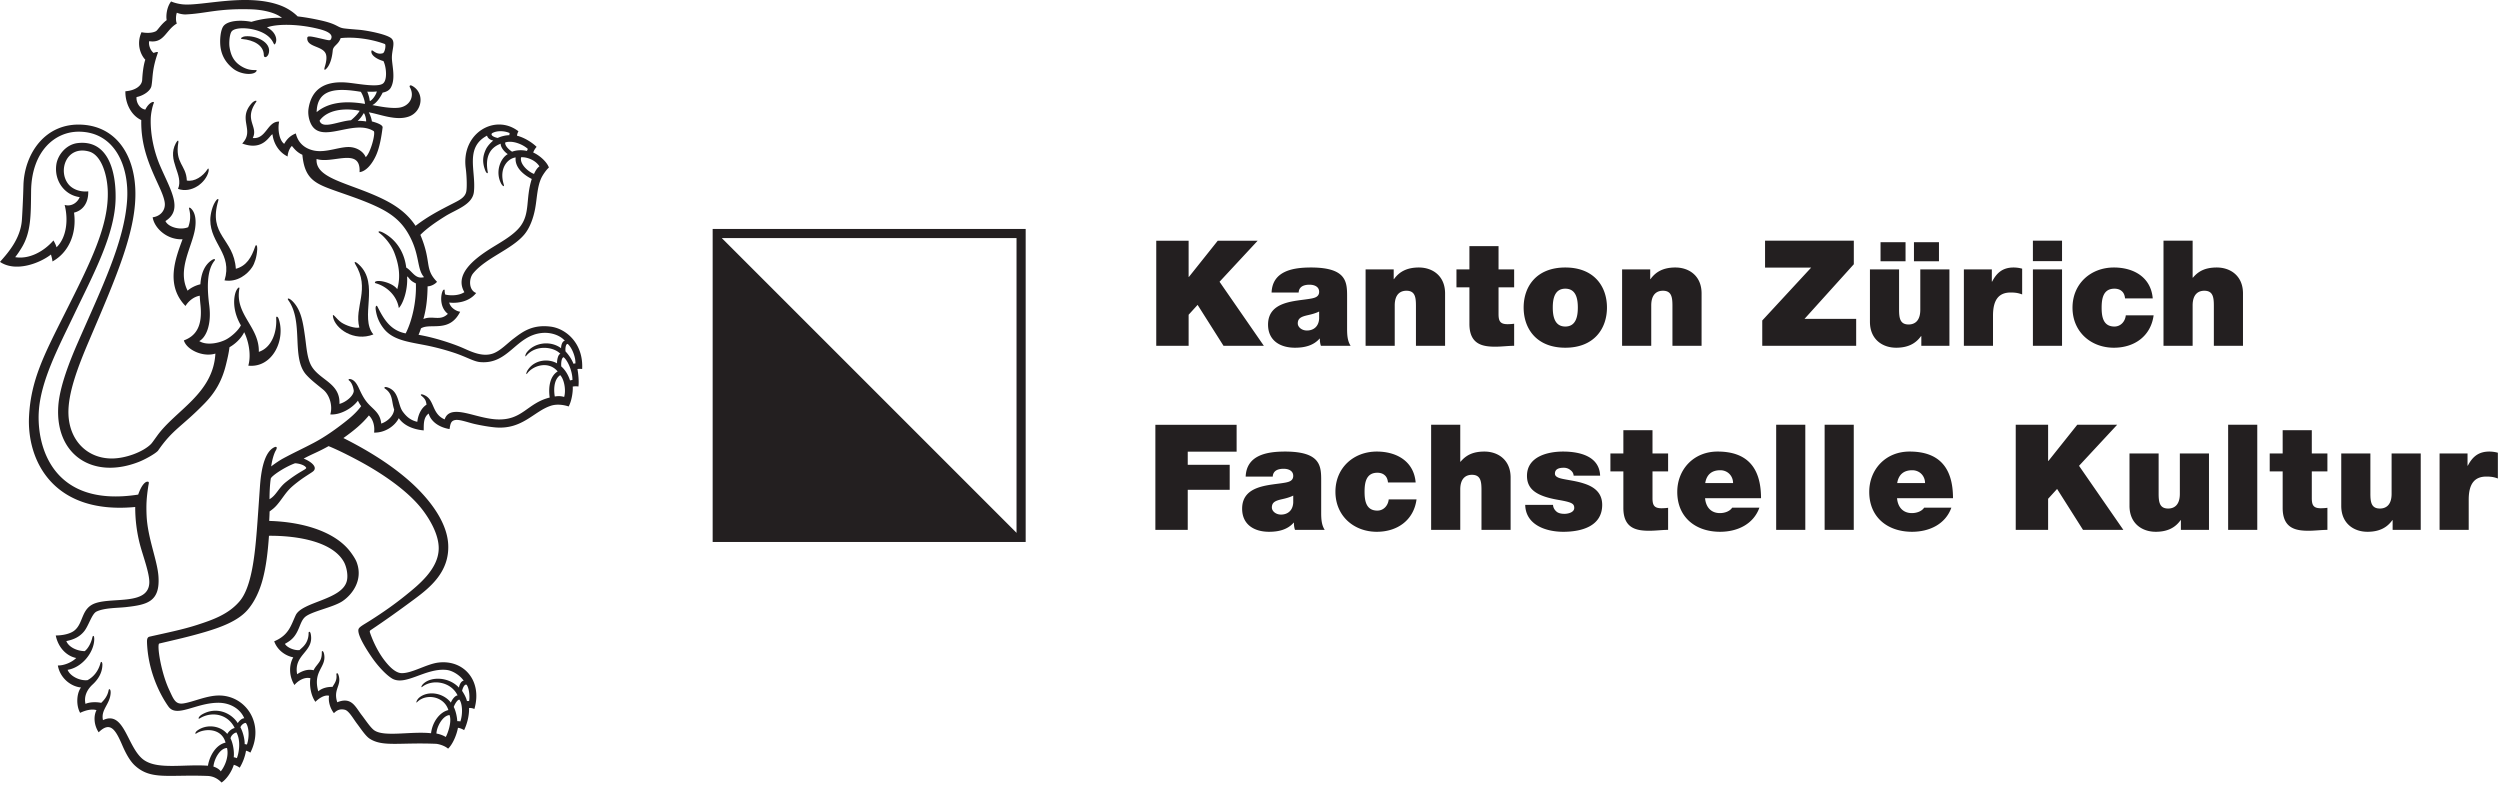
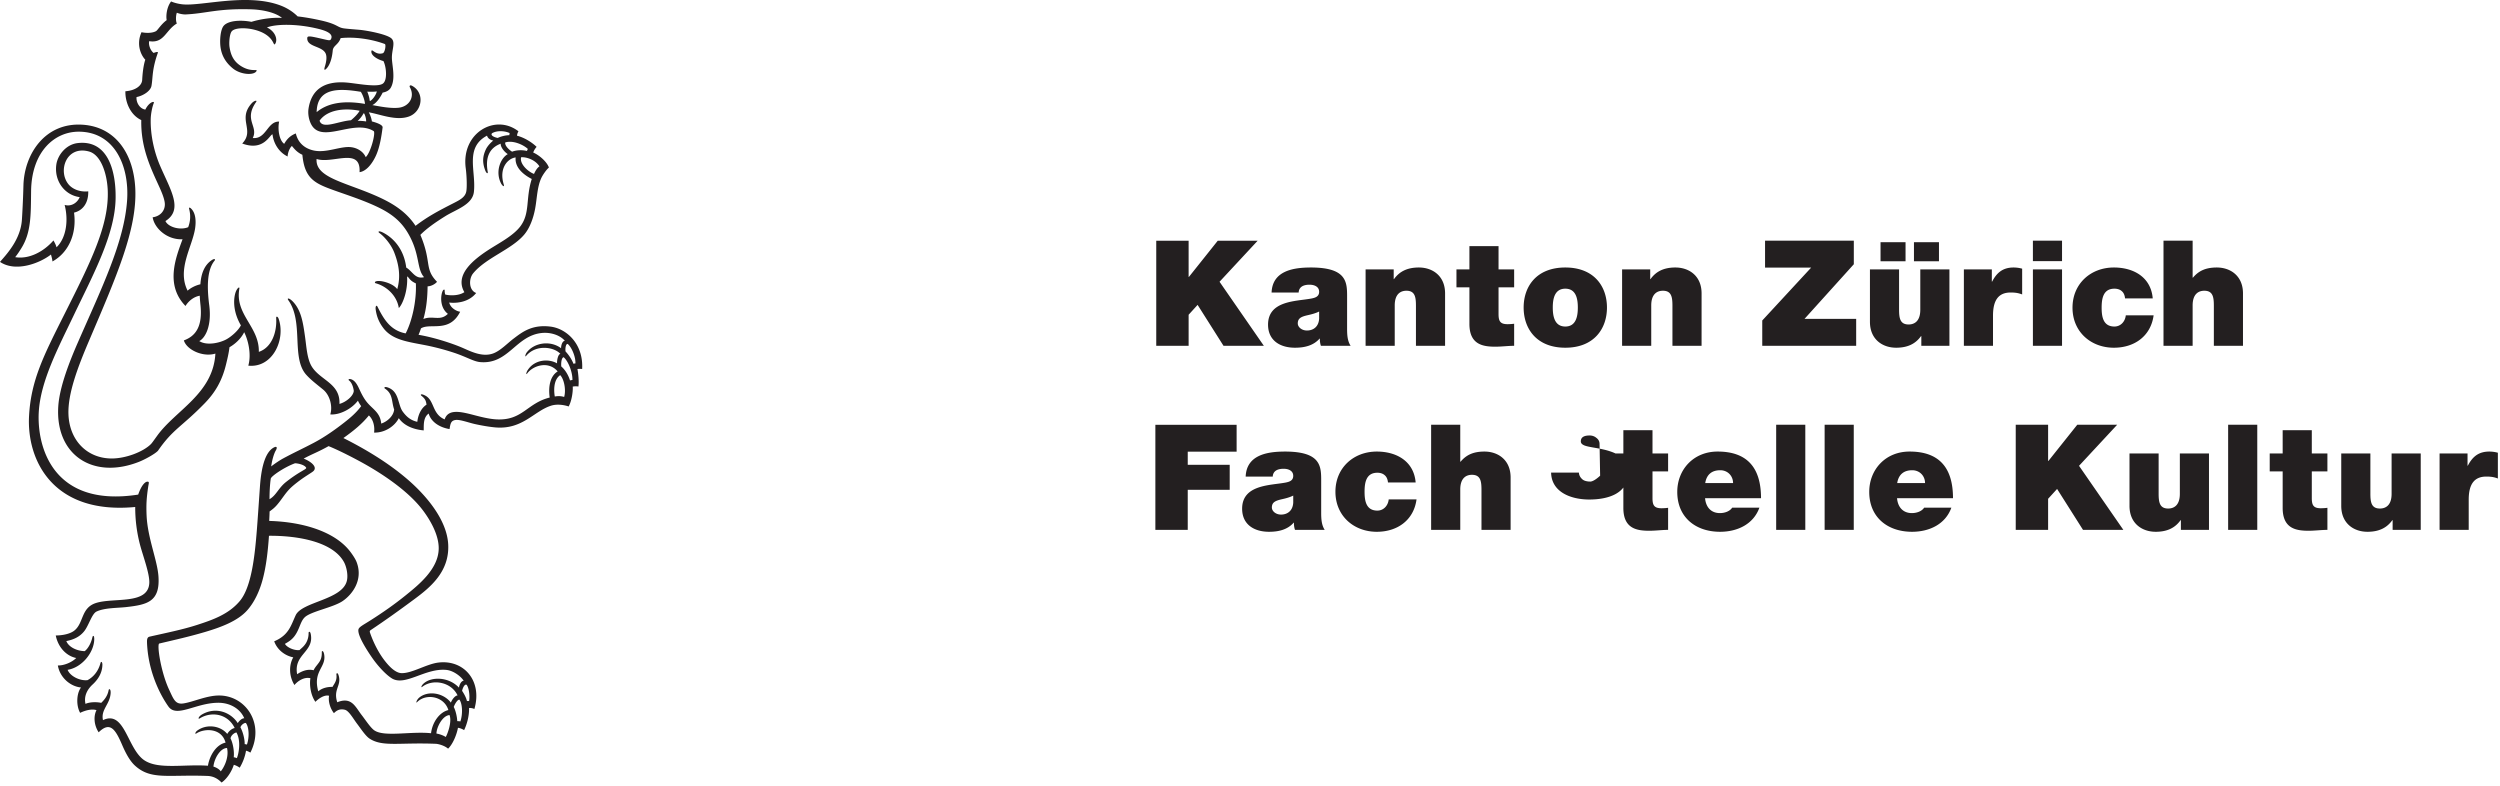
<svg xmlns="http://www.w3.org/2000/svg" viewBox="0 0 566 178" fill-rule="evenodd" clip-rule="evenodd" stroke-linejoin="round" stroke-miterlimit="2" width="317.978" height="100">
-   <path d="M261.575 119.963h7.33v-9.066h9.5v-5.663h-9.5v-2.97h11.066v-6.097h-18.396zm31.213-6.162c-.1 1.8-1.267 2.7-2.771 2.7-1.2 0-2.067-.8-2.067-1.6 0-1.167.767-1.534 2.234-1.867.904-.2 1.804-.433 2.604-.833zm6.329-4.804c0-3.33.067-6.763-8.196-6.763-4.104 0-8.7.8-8.9 5.663h6.13c.033-.734.433-1.767 2.47-1.767 1.067 0 2.167.433 2.167 1.6 0 1.104-.9 1.37-1.8 1.537-3.371.634-9.767.434-9.767 5.9 0 3.634 2.767 5.23 6.096 5.23 2.133 0 4.17-.467 5.57-2.063h.067c-.033.467.067 1.163.234 1.63h6.729c-.733-1.097-.8-2.563-.8-3.863zm21.387.233c-.4-4.763-4.266-6.996-8.8-6.996-5.2 0-9.362 3.633-9.362 9.1s4.162 9.063 9.362 9.063c4.667 0 8.367-2.63 9-7.33h-6.3c-.133 1.367-1.133 2.534-2.566 2.534-2.534 0-2.9-2.167-2.9-4.267 0-2.1.366-4.304 2.9-4.304.7 0 1.266.2 1.666.567.434.366.667.933.734 1.633zm3.505 10.733h6.595v-9.133c0-2.767 1.5-3.333 2.634-3.333 1.937 0 2.17 1.4 2.17 3.4v9.066h6.596v-11.866c0-3.963-2.833-5.863-5.929-5.863-2.804 0-4.27.967-5.404 2.3h-.067v-8.367h-6.595zm38.262-12.266c-.167-4.43-4.667-5.463-8.4-5.463-3.467 0-8.162 1.133-8.162 5.496 0 2.97 2.029 4.57 7.062 5.437 3.071.534 3.638.834 3.638 1.834s-1.371 1.333-2.238 1.333c-.8 0-1.433-.2-1.767-.5-.5-.433-.766-.933-.8-1.533h-6.295c.1 4.466 4.562 6.096 8.629 6.096 4.2 0 8.8-1.296 8.8-6.096 0-2.834-1.934-4.134-4.134-4.834-2.195-.733-4.7-.866-5.8-1.333-.366-.167-.766-.4-.766-.904 0-1.133 1.066-1.333 2-1.333.533 0 1.066.166 1.466.5.438.304.738.733.771 1.3zM374.125 97.4h-6.596v5.266h-2.933v4.063h2.933V115c0 4.73 3.1 5.163 5.896 5.163 1.4 0 2.9-.2 4.234-.2v-4.996c-.5.067-1 .1-1.5.1-1.667 0-2.034-.7-2.034-2.3v-6.037h3.534v-4.063h-3.534v-5.266zm11.938 11.966c.3-1.866 1.433-2.904 3.404-2.904 1.7 0 2.9 1.304 2.9 2.904zm12.633 3.43c0-6.734-2.967-10.563-9.833-10.563-5.467 0-9.13 4.096-9.13 9.133 0 5.767 4.163 9.03 9.696 9.03 3.938 0 7.567-1.73 8.9-5.463h-6.162c-.538.833-1.704 1.233-2.77 1.233-2.068 0-3.2-1.4-3.368-3.37zm3.43 7.166h6.595V96.167h-6.596v23.796zm10.97 0h6.596V96.167h-6.596v23.796zm16.43-10.596c.3-1.866 1.433-2.904 3.4-2.904 1.704 0 2.904 1.304 2.904 2.904h-6.305zm12.633 3.43c0-6.734-2.967-10.563-9.834-10.563-5.466 0-9.129 4.096-9.129 9.133 0 5.767 4.163 9.03 9.696 9.03 3.938 0 7.567-1.73 8.9-5.463h-6.162c-.538.833-1.705 1.233-2.771 1.233-2.067 0-3.2-1.4-3.367-3.37zm14.204 7.166h7.329v-7.033l2.033-2.233 5.867 9.266h9.133l-10.033-14.5 8.633-9.296h-9.033l-6.533 8.196h-.067v-8.196h-7.33v23.796zm43.75-17.296h-6.596v9.134c0 2.766-1.5 3.333-2.633 3.333-1.938 0-2.171-1.4-2.171-3.4v-9.067h-6.596v11.867c0 3.967 2.833 5.863 5.933 5.863 2.634 0 4.4-.9 5.634-2.63h.066v2.196h6.363zm4.337 17.296h6.596V96.167h-6.596v23.796zM523.392 97.4h-6.596v5.266h-2.933v4.063h2.933V115c0 4.73 3.1 5.163 5.9 5.163 1.396 0 2.896-.2 4.23-.2v-4.996c-.5.067-1 .1-1.5.1-1.667 0-2.034-.7-2.034-2.3v-6.037h3.533v-4.063h-3.533v-5.266zm24.663 5.266h-6.596v9.134c0 2.766-1.5 3.333-2.638 3.333-1.933 0-2.166-1.4-2.166-3.4v-9.067h-6.596v11.867c0 3.967 2.829 5.863 5.929 5.863 2.633 0 4.404-.9 5.637-2.63h.067v2.196h6.363zm4.266 17.296h6.596v-6.833c0-3.7 1.4-5.233 4-5.233 1.333 0 1.933.2 2.6.433v-5.83a7.515 7.515 0 0 0-1.933-.266c-2.4 0-3.8 1.133-4.867 3.2h-.067v-2.767h-6.329v17.296M261.775 78.29h7.33v-7.033l2.033-2.234 5.866 9.267h9.134l-10.034-14.5 8.634-9.296h-9.034l-6.533 8.196h-.067v-8.196h-7.329zm36.88-6.163c-.1 1.8-1.267 2.7-2.767 2.7-1.204 0-2.071-.8-2.071-1.6 0-1.166.767-1.533 2.237-1.866.9-.2 1.8-.434 2.6-.834v1.6zm6.329-4.804c0-3.329.066-6.762-8.196-6.762-4.104 0-8.7.8-8.9 5.662h6.129c.033-.733.433-1.766 2.47-1.766 1.067 0 2.167.433 2.167 1.6 0 1.104-.9 1.37-1.8 1.537-3.37.633-9.766.433-9.766 5.9 0 3.633 2.766 5.23 6.096 5.23 2.133 0 4.17-.467 5.57-2.063h.067c-.033.466.067 1.162.233 1.629h6.73c-.734-1.096-.8-2.563-.8-3.863zm4.187 10.967h6.596v-9.133c0-2.767 1.5-3.334 2.637-3.334 1.934 0 2.167 1.4 2.167 3.4v9.067h6.596V66.423c0-3.962-2.833-5.862-5.93-5.862-2.633 0-4.403.9-5.637 2.633h-.066v-2.2h-6.363zm30.1-22.563h-6.596v5.267h-2.933v4.063h2.933v8.27c0 4.73 3.096 5.163 5.896 5.163 1.4 0 2.9-.2 4.233-.2v-4.996c-.5.067-1 .1-1.5.1-1.666 0-2.033-.7-2.033-2.3v-6.037h3.533v-4.063h-3.533zm24.546 13.9c0-4.804-2.933-9.066-9.43-9.066-6.5 0-9.433 4.262-9.433 9.066 0 4.8 2.934 9.096 9.434 9.096 6.496 0 9.429-4.296 9.429-9.096zm-6.596 0c0 1.834-.333 4.3-2.833 4.3-2.504 0-2.838-2.466-2.838-4.3 0-1.833.334-4.27 2.838-4.27 2.5 0 2.833 2.437 2.833 4.27zm10.021 8.663h6.6v-9.133c0-2.767 1.5-3.334 2.633-3.334 1.934 0 2.167 1.4 2.167 3.4v9.067h6.596V66.423c0-3.962-2.83-5.862-5.93-5.862-2.633 0-4.4.9-5.633 2.633h-.066v-2.2h-6.367zm31.733 0h21.263v-6.096h-11.696l11.163-12.37v-5.33h-20.096v6.096h10.433l-11.067 11.97zm34.346-19.133h5.663v-4.33h-5.663zm-7.566 0h5.662v-4.33h-5.662zm15.595 1.837h-6.595v9.133c0 2.767-1.5 3.334-2.638 3.334-1.933 0-2.167-1.4-2.167-3.4v-9.067h-6.595v11.867c0 3.966 2.829 5.862 5.929 5.862 2.633 0 4.404-.9 5.637-2.629h.067v2.196h6.362zm3.271 17.296h6.596v-6.833c0-3.7 1.4-5.234 4-5.234 1.333 0 1.933.2 2.6.434v-5.83a7.515 7.515 0 0 0-1.933-.266c-2.4 0-3.8 1.133-4.867 3.2h-.067v-2.767h-6.329zm15.63 0h6.595V60.994h-6.596V78.29Zm0-19.167h6.595v-4.629h-6.596v4.63zm27.129 8.434c-.4-4.763-4.267-6.996-8.8-6.996-5.2 0-9.363 3.633-9.363 9.1 0 5.466 4.163 9.062 9.363 9.062 4.666 0 8.366-2.629 9-7.329h-6.3c-.134 1.367-1.134 2.533-2.567 2.533-2.533 0-2.9-2.166-2.9-4.266s.367-4.304 2.9-4.304c.7 0 1.267.2 1.667.566.433.367.666.934.733 1.634zm2.437 10.733h6.596v-9.133c0-2.767 1.5-3.334 2.633-3.334 1.938 0 2.171 1.4 2.171 3.4v9.067h6.596V66.423c0-3.962-2.833-5.862-5.93-5.862-2.803 0-4.27.966-5.403 2.3h-.067v-8.367h-6.596V78.29M86.638 20.961c-.5 1.042-1.388 2.38-2.342 2.834 1.508.266 4.067.804 5.954.596 2.363-.255 3.783-2.446 2.525-4.671-.092-.154-.05-.6.533-.284 2.925 1.584 2.317 5.85-.729 6.942-2.912 1.046-6.529-.52-9.083-.95.38.688.646 1.563.696 2.058.712.192 2.496.705 2.429 1.367-.258 2.021-.642 4.442-1.48 6.313-.745 1.666-2.095 3.595-3.74 3.812.332-5.77-6.093-1.792-9.726-2.983-.325 4.104 6.108 5.196 12.98 8.137 3.583 1.538 7.087 3.434 9.42 6.996 2.72-2.07 5.025-3.308 8.625-5.141 1.35-.688 2.596-1.317 2.858-2.6.209-1.013.096-3.7-.116-5.296-1.075-8.013 6.704-12.43 11.937-8.363a2.417 2.417 0 0 0-.329.992c1.62.416 3.342 1.462 4.438 2.529-.342.396-.605.808-.767 1.283 1.3.567 3.012 1.971 3.554 3.392-.65.567-1.417 1.737-1.696 2.325-.979 2.058-.987 4.663-1.429 7.013-.383 2.045-1.167 4.32-2.475 5.866-2.846 3.367-8.692 5.238-11.575 8.784-.983 1.208-.996 3.808.708 4.42-1.629 2.055-4.354 2.38-6.108 2.163.308 1.287 1.75 2.008 2.483 2.079-2.45 4.892-6.775 2.446-8.879 3.775a13.38 13.38 0 0 1-.546 1.45c3.555.608 7.33 1.87 9.48 2.746 1.891.767 4.754 2.45 7.425 1.47 1.633-.6 3.183-2.274 4.662-3.391 1.963-1.483 4.138-3.18 8.263-2.687 3.662.433 7.529 3.92 7.212 9.608a3.638 3.638 0 0 0-1.067 0c.167.87.388 2.796.221 3.962a3.674 3.674 0 0 0-1.287.017c.083 1.054-.217 3.217-.921 4.5-1.05-.354-2.63-.612-4.013-.167-3.866 1.246-6.433 5.425-12.55 4.913-1.441-.121-3.295-.454-4.741-.78-1.367-.312-3.338-1.045-4.288-.908-1.104.155-1.17.871-1.379 2.063-2.708-.454-4.317-1.975-4.72-3.521-1.205.867-1.11 2.42-1.126 3.82-2.341-.216-4.47-1.074-5.641-2.77-.846 1.704-3.042 3.33-5.596 3.267.154-1.071-.017-2.788-1.175-3.884-1.546 1.9-3.275 3.338-5.771 5.117 4.654 2.338 9.883 5.388 14.433 9.283 4.146 3.55 9.042 9.155 9.3 14.875.28 6.163-4.15 9.717-7.7 12.346-3.512 2.6-6.446 4.7-9.8 6.942-.312.196-.291.367-.208.62.804 2.338 2.004 4.638 3.337 6.35.759.972 2.275 2.763 3.788 2.81 2.333.074 5.646-2.05 8.312-2.388 5.825-.738 10.055 4.154 8.192 10.508-.367-.183-.88-.267-1.204-.225.062 1.904-.575 3.912-1.125 5.008a3.64 3.64 0 0 0-1.388-.533c-.287 1.575-1.15 3.683-2.233 4.73-.758-.66-1.98-1.018-2.683-1.097-8.288-.35-12.113.75-15.071-1.162-.938-.609-1.992-2.246-2.838-3.359-.883-1.162-1.862-2.962-2.783-3.191-1.162-.288-1.883.17-2.475.77-.82-1.037-1.333-2.62-1.1-3.945-1.075-.267-2.354.641-3.092 1.375-.9-1.221-1.429-3.471-1.133-5.35-1.437-.325-2.842.629-3.617 1.546-1.408-2.305-1.116-4.83-.258-6.263-1.95-.387-3.646-1.742-4.32-3.63 3.303-1.403 3.766-3.532 4.858-5.89 1.441-3.117 10.633-3.467 11.604-7.86.312-1.403-.15-3.232-.646-4.153-2.47-4.592-10.296-6.038-17-5.992-.263 3.804-.667 7.05-1.421 9.867-.7 2.637-1.875 5.187-3.53 7.037-2.203 2.459-6.053 3.846-9.562 4.888-3.516 1.037-6.604 1.729-10.308 2.6-.604.066.304 6.358 2.204 10.433 1.034 2.213 1.421 3.413 3.263 3.13 2.296-.347 5.437-1.892 8.341-1.788 5.917.208 10.055 6.504 6.805 12.925-.38-.217-.663-.363-.992-.425-.225 1.45-.838 2.883-1.43 3.841a4.272 4.272 0 0 0-1.328-.654c-.588 1.809-1.759 3.334-2.775 4.013-.73-.754-1.738-1.438-3.175-1.492-8.934-.337-12.792.975-16.421-2.33-1.188-1.078-2.121-2.857-2.9-4.657-1.517-3.525-2.725-5.463-5.33-2.892-1.07-1.62-1.195-3.667-.491-5.017-1.171-.375-2.758.142-3.704.613-.942-1.671-.825-4.396.196-5.742-2.455-.242-4.788-2.28-5.242-4.987 1.404.037 3.175-.713 4.162-1.688-2.279-.467-4.108-2.45-4.637-5.104 1.508 0 3.225-.338 4.183-1.088 2.171-1.691 1.488-5.112 4.846-6.237 4.033-1.346 11.92.475 12.15-4.567.096-2.108-1.442-6.133-2.1-8.646a33.446 33.446 0 0 1-1.087-8.55c-18.605 1.775-24.567-10.55-24.038-20.566.43-8.167 3.37-13.834 8.104-23.263 5.834-11.616 10.067-19.979 9.709-27.958-.167-3.638-1.505-7.925-4.213-8.688-5.175-1.446-7.154 4.425-4.642 7.45.85 1.017 2.488 1.767 4.446 1.563.067 2.704-1.304 4.367-3.216 4.817.666 4.95-1.359 9.125-4.888 11.058-.046-.571-.192-1.025-.337-1.571C9 59.607 3.546 61.691 0 59.294c1.046-1.195 1.58-1.816 2.254-2.745 1.384-1.904 2.542-4.196 2.709-6.83.17-2.75.287-5.445.341-7.69.171-7.097 4.88-14.43 13.534-13.784 7.287.541 11.416 6.5 11.791 14.47.434 9.197-4.208 19.747-10.496 34.488-2.495 5.854-4.82 11.942-4.633 16.638.233 5.779 4.092 9.82 9.538 9.958 3.32.083 7.425-1.52 9.145-3.27.238-.247.471-.588 1.405-1.884 4.154-5.767 12.67-9.492 13.175-18.592-2.85.875-6.521-.883-7.138-2.983 2.542-.942 4.358-3.004 3.73-8.304-.047-.5-.113-1.2-.134-1.813-1.408.238-2.558 1.242-3.23 2.321-4.62-4.77-2.228-10.867-.662-15.104-3.554.17-6.404-2.554-6.766-4.975 1.716-.225 2.8-1.483 2.758-2.992-.033-1.246-.908-3.141-1.596-4.637-1.958-4.267-3.85-8.559-3.742-14.38-2.545-1.2-3.666-4.179-3.595-6.525 2.183-.158 3.737-1.2 3.804-2.595.054-1.109.237-3.184.704-4.555-.838-.816-2.171-3.304-.858-6.22.929.212 2.391.254 3.279-.238.383-.212 1.137-1.558 2.42-2.496-.187-.908-.012-2.941 1-4.229.626.283 1.634.558 2.626.658 4.312.438 14.558-2.604 22.129.25 1.579.592 2.916 1.496 3.9 2.48 1.504.162 3.391.487 5.254.908 3.708.83 3.633 1.5 5.017 1.767.562.108 2.116.22 3.666.354 1.654.141 6.421 1.012 7.363 2.025.862.929-.017 2.6.033 4.42.042 1.688.888 4.671-.258 6.671-.371.65-1.104.975-1.83 1.1zM56.87 2.111c-7.613-.233-10.263.963-14.938 1.163-.895-.025-1.612-.267-1.887-.392-.225.517-.308 1.821-.008 2.442-2.571 1.533-2.875 4.542-6.259 3.996-.216.929.354 2.196 1.004 2.67.346-.137 1.063-.387.955-.037-1.367 3.871-1.096 5.533-1.442 7.483-.208 1.171-1.867 2.242-3.383 2.542-.109 1.03.55 2.58 1.987 2.838.867-1.755 2.146-2.025 1.92-1.488-.366.892-.67 2.483-.695 3.625-.092 3.83.883 7.704 2.104 10.546 2.38 5.533 5.33 9.954 1.23 12.546.533 1.283 3.187 2.179 5.145 1.396.813-2.134.3-3.734.192-4.267-.038-.183.142-.22.346-.058 1.196 1.004 1.266 2.979 1.037 4.55-.608 4.162-4.162 9.308-1.704 14.146.73-.667 1.863-1.217 2.892-1.446.17-2.525.966-4.309 2.429-5.371.862-.625 1.008-.23.775.033-1.808 2.204-1.683 6.35-1.2 10.075.604 4.65-.863 7.388-2.258 8.121 1.716 1.083 4.575.425 6.041-.342 1.075-.558 2.746-1.95 3.384-3.22-1.63-2.788-1.734-5.396-1.317-7.075.337-1.38 1.108-1.859.967-1.192-1.038 5.862 4.537 8.554 4.412 14.267 2.896-.95 4.154-4.442 3.92-7.721.05-.446.4-.221.56.22 1.64 4.676-1.334 11.196-6.863 10.626.775-2.763-.134-6.005-.934-7.575-.708 1.454-2.05 2.679-3.329 3.404-.175 1.454-.5 2.729-.754 3.787-.912 3.834-2.512 6.504-4.9 8.946-5.208 5.342-7.137 5.77-10.546 10.717-.737.762-2.991 1.983-4.291 2.496-10.313 4.066-18.959-1.463-18.271-12.525.275-4.446 2.596-10.292 4.446-14.521 5.404-12.363 10.487-22.704 11.137-32.138.538-7.754-2.796-15.483-10.858-15.562-5.48-.059-10.759 4.437-10.875 13.45-.067 5.316.054 9.329-2.221 12.954-.488.775-.725 1.158-1.38 2.004 3.138.525 6.455-1.254 8.663-3.783.213.375.55.97.692 1.55 2.32-2.225 2.692-6.334 1.837-9.592 1.513.438 2.875-.483 3.413-1.767-3.496-.462-5.833-3.783-5.283-7.425.329-2.154 2.229-4.504 4.808-4.808 6.725-.792 8.7 6.025 8.604 12.492-.12 8.2-5.07 17.258-9.454 26.446-3.53 7.4-7.533 14.908-7.942 21.933-.454 7.796 3.117 21.725 22.509 18.708.779-2.262 1.733-3.146 2.312-2.883.188.096.05.454-.058 1.183-.35 2.4-.467 3.896-.35 6.459.229 5.05 2.425 10.087 2.683 13.737.408 5.775-2.57 6.433-7.287 6.97-1.984.226-4.934.15-6.738 1.018-1.05.504-1.737 3.108-2.758 4.416-1.009 1.288-2.396 1.938-4.075 2.263.508 1.3 2.262 2.233 4.162 2.283.688-.512 1.442-1.737 1.759-3.204.066-.304.437-.52.4.608-.105 3.038-2.905 6.35-6.03 6.821.563 1.45 2.78 2.542 4.509 2.342 1.358-.725 2.433-2.017 2.929-3.846.125-.52.458-.288.437.4-.037 1.808-.975 3.287-2.2 4.417-1.229 1.133-2.025 2.637-1.625 4.404.813-.404 2.38-.492 3.555-.234.595-.558 1.433-1.491 1.675-2.841.079-.45.537-.354.458.704-.188 2.52-2.258 3.667-1.73 6.05 4.934-2.358 5.476 6.412 9.313 9.054 3.188 2.192 9.084.88 14.45 1.267.388-2.363 1.892-4.784 3.988-5.23-.896-3.374-4.809-3.25-6.6-2.083-.392.259-.28-.258.162-.62 2.175-1.617 5.321-1.126 6.825.741.367-.683 1.092-1.242 1.684-1.342-1.546-3.225-5.234-3.833-7.9-2.195-.484.312-.342-.392.508-.884 3.196-1.85 6.583-.404 8.087 1.967.305-.508.967-1.133 1.475-1.096-.875-2.092-3.154-3.567-6.054-3.512-5.033.091-9.275 3.437-11.116.854-2.075-2.925-4.65-8.246-4.855-14.592 0-.537.021-1.037.5-1.212 3.896-.888 7.58-1.617 10.875-2.688 3.538-1.15 7.063-2.375 9.596-5.35 2.7-3.167 3.438-10.312 3.9-16.108.217-2.771.492-6.867.704-9.904.342-4.859 1.367-7.963 3.267-8.859.483-.22.72.013.35.684-.483.8-.887 2.3-1.075 3.662.846-.658 1.942-1.387 2.7-1.8 2.496-1.35 4.163-2.083 6.908-3.525 2.625-1.375 5.142-3.204 7.017-4.675 1.183-.93 2.563-2.05 3.75-3.646a6.833 6.833 0 0 1-.742-1.246c-1.337 1.805-4.091 3.3-6.258 3.113.575-1.817-.083-4.354-1.604-5.608-1.683-1.384-2.738-2.159-3.8-3.325-3.538-3.875-.517-12.055-4.146-16.988-.254-.508.296-.37.892.192 2.108 2 2.508 5.075 2.946 8.158.329 2.313.462 5.07 1.562 6.8 1.958 3.08 6.425 3.758 6.23 8.396 1.42-.38 3.17-1.75 3.24-2.963-.066-.554-.34-1.804-1.095-2.366-.187-.142-.07-.425.492-.25 1.054.329 1.57 1.625 2.02 2.575.488 1.029.992 1.962 1.709 2.791 1.287 1.492 2.87 2.246 3.087 4.663 1.196-.371 2.788-1.604 2.93-3.192-.634-1.804-.225-3.496-2.096-4.737-.25-.167-.134-.584.883-.159 2.388 1.005 2.025 3.855 3.183 5.417.775 1.046 1.7 1.925 3.271 2.275.167-1.462.792-3.046 2.088-3.887-.125-.813-.246-1.296-1.163-2.017-.25-.196-.204-.583.838-.054 2.166 1.096 1.533 4.183 4.429 5.408.82-2.554 3.942-1.675 6.9-.908 1.475.383 3.287.833 4.87.908 5.88.288 6.855-3.662 12.01-4.946-.368-2.57.162-4.925 1.807-5.912-2.154-2.546-5.716-1.242-6.925.5-.266.35-.233-.267.18-.859 1.55-2.341 4.691-2.583 6.604-1.466-.042-.8.266-2.109.758-2.142-1.408-1.583-5.537-2.233-7.775.475-.27.304-.204-.283.12-.762 1.634-2.234 5.313-2.863 7.81-1-.022-.521.245-1.65.858-1.675-1.055-1.246-3.155-1.98-5.209-1.775-5.92.595-7.541 7.133-13.929 6.595-1.475-.12-2.904-1.07-5.762-2.054a54.411 54.411 0 0 0-5-1.412c-4.571-1.071-8.813-1.13-11.171-4.209-.792-1.037-1.48-2.291-1.746-4.141-.146-.85.187-1.238.425-.667 1.4 2.754 2.867 5.308 6.346 5.983 1.425-2.708 2.487-7.325 2.312-11.32-1.516-.68-1.504-1.367-1.991-1.575.216 3.037-.921 6.208-1.871 7.154-.434-2.842-2.796-4.95-5.23-5.609-.312-.083-.354-.595.971-.504.892.059 2.984.613 3.905 1.834.841-2.93.341-5.667-.696-8.33-.559-1.437-1.896-3.32-3.384-4.412-.32-.233-.187-.6.867-.058 2.704 1.395 4.788 4.129 5.246 7.916 1.43.838 2.03 2.704 4.033 2.171-1.716-1.925-.858-5.15-3.566-9.842-1.438-2.491-3.371-4.287-6.617-5.879-4-1.966-8.82-3.35-11.908-4.583-3.238-1.296-5.03-2.734-5.455-7.404-1.083-.488-1.72-1.184-2.366-1.996-.588.512-.95 1.646-.975 2.383-2.1-1.012-3.221-3.15-3.421-5.017-.658.096-1.988 3.896-6.858 2.08 2.895-3.021-1.067-5.405 2.05-9 .587-.725 1.466-.913 1.079-.371-2.846 4.07.587 5.47-.742 8.133 3.083.288 3.267-3.787 5.97-3.725-.374 1.804.047 4.271 1.147 5.038.646-1.142 1.441-1.892 2.633-2.355.525 2.234 2.104 3.434 4.03 3.859 2.912.646 6.187-1.075 8.566-.738 1.437.2 2.717 1.046 3.233 2.254 1.188-1.162 2.275-5.57 1.8-5.9-4.633-2.895-12.146 3.313-14.337-1.933-.388-.929-.58-2.112-.417-3.162.65-4.234 3.454-6.28 8.492-5.913 2.208.158 7.054 1.2 8.346.242 1.07-.796.775-3.788.125-5.092-1.3-.35-2.809-1.225-2.734-2.187.08-.855.875.941 2.609.404.487-.217.75-1.975.433-2.084-2.783-1.037-6.613-1.691-10-1.333-.5 1.513-1.692 1.667-1.792 2.825-.175 1.992-.796 3.625-1.641 4.275-.325.221-.305-.112-.113-.746.242-.775.517-2.07.15-2.87-.77-1.696-4.087-1.459-4.162-3.33-.05-.766.395-.679 3.679.084 1.387.325 1.525.345 1.725-.08.546-1.225-1.338-1.883-2.996-2.283-4.988-1.204-9.588-1.05-11.538-.292 1.971.934 2.48 2.821 1.859 3.717-.434.575-.125-.929-2.342-2.262-2.42-1.463-6.696-1.696-7.53-.521-.47.662-.6 2.633-.453 3.529.246 1.533.741 3.042 2.437 4.18 2.334 1.562 3.904.69 3.684 1.19-.492 1.06-3.534.91-5.313-.508-1.475-1.175-2.575-2.725-2.862-4.929-.2-1.562.008-3.916.725-4.766.966-1.15 3.716-1.4 6.287-.9 2.07-.634 4.813-1.034 6.917-.884-1.475-1.237-4.396-1.87-6.971-1.946Zm14.82 23.275c2.392-1.983 5.855-2.729 10.934-1.862-.042-.867-.53-2.133-.937-2.738-5.088-.841-9.892-.92-9.996 4.6zm11.455-4.637c.275.646.462 1.37.504 1.637.042.284.025.534.175.459.496-.25 1.342-1.371 1.483-2.15-.591.104-1.654.087-2.162.054zm-10.796 6.57c.613 2.047 4.258.105 7.104-.09.896-.738 1.592-1.488 1.971-2.147-3.48-.696-7.317-.241-9.075 2.238zm10.05-1.662c-.1-.05-.175.18-.333.421-.217.333-.58.842-1.096 1.288.496-.03 1.462.037 1.917.137.054-.667-.342-1.775-.488-1.846zm32.992 4.471c-.946-.45-2.742-.683-3.971.025-.404.354.104.842 1.262 1.08a6.8 6.8 0 0 1 2.638-.63c0-.192.025-.262.07-.475zm-5.575 8.35c-.65-1.779-.534-3.104.175-4.642.346-.75 1.146-1.604 1.683-2.008-.942-.208-1.296-.696-1.412-1.12-5.109 2.728-2.446 8.024-2.971 12.733-.33 2.929-4.05 3.979-6.496 5.512-2.108 1.317-4.175 2.738-5.625 4.221 2.633 6.242.83 7.608 3.77 10.625-.5.6-1.44 1.02-2.133 1.025-.041 2.642-.275 5.038-.954 7.4 2.15-.875 3.75.58 5.546-1.17-1.65-1.26-1.717-3.588-1.296-4.888.246-.75.567-.659.567-.45-.004.379.046.72.133.966.959.246 2.988.346 4.33-.537-2.292-3.925 2.1-7.38 5.424-9.55 2.305-1.508 5.634-3.171 7.28-5.392 2.216-2.996 1.129-6.254 2.554-10.687-1.675-.842-3.896-2.496-3.65-4.875-1.763.22-3.83 2.404-2.696 6.104.187.637-.2.454-.57-.146-1.443-2.708-.155-5.804 1.487-6.708-.921-.592-1.692-1.742-1.596-2.359-2.671.971-3.517 3.292-2.942 6.371.092.454-.283.471-.608-.425zm9.691-4.754c-.945-.917-3.375-2.046-5.12-1.47-.142.707.841 1.662 1.55 2.087.858-.325 2.066-.463 3.362-.167a6.15 6.15 0 0 1 .208-.45zm2.621 3.937c-1-1.558-3.07-2.158-4.15-2.054-.375 1.521 1.596 3.28 2.925 3.771.425-.967.846-1.454 1.225-1.717zm5.917 41.917c.708.742 1.437 1.83 1.783 2.784a1.93 1.93 0 0 1 .446-.08c.083-1.262-.7-3.512-1.737-4.408-.45-.125-.613 1.125-.492 1.704zm1.554 6.45c.033-1.775-.933-4.246-1.98-5.15-.507.084-.612 1.284-.553 2.08.996.858 1.658 2.12 1.979 3.166.187-.042.4-.087.554-.096zm-2.77-1.096c-1.48 1-1.484 3.346-1.226 4.838.784-.142 1.43-.113 2.117.1.47-1.55-.004-4.033-.892-4.938zm-25.75 66.738c-4.78-.488-9.38 3.796-12.388 1.9-1.375-.863-3.204-2.842-4.546-4.804-.846-1.238-3.22-4.784-3.004-6.209.087-.591 1.033-1.029 2.7-2.087 2.912-1.846 5.525-3.688 7.95-5.646 2.95-2.383 7.487-5.98 7.533-10.65.03-3.217-2.092-6.712-3.75-8.858-2.917-3.775-7.933-7.371-12.712-10.092-2.105-1.2-6.03-3.246-8.475-4.22-2.413 1.358-3.596 1.72-5.638 2.82 1.496.6 2.725 1.567 2.483 2.392-.154.512-.529.62-2.32 1.816-1.046.696-2.33 1.705-2.925 2.255-1.317 1.208-2.038 2.554-3.159 3.887-.679.808-1.112 1.108-1.796 1.62-.004.676-.045 1.288-.083 2.143 7.8.22 14.854 2.483 18.258 6.845.484.621 1.242 1.7 1.542 2.509 1.533 4.07-1.067 7.391-3.246 8.833-2.17 1.43-7.108 2.3-8.5 3.617-1.07 1.012-1.17 2.841-2.446 4.425-.57.712-1.245 1.141-2.05 1.6.438.82 2.105 1.541 3.296 1.416.463-.45.921-.758 1.4-1.483.363-.55.688-1.437.659-2.417-.005-.241.337-.512.495.3.775 4.055-3.933 4.525-3.087 9.059.867-.58 2.246-1.267 3.725-.896.375-.788.904-1.254 1.333-1.93.259-.403.563-1.037.521-2.2-.008-.295.388-.408.55.617.467 2.921-2.62 3.663-1.346 8.284.834-.721 2.059-1.038 3.234-1.004.308-.65 1.054-1.325.875-2.788-.038-.325.308-.654.566.43.513 2.166-1.312 2.978-.375 5.837 3.254-1.317 4.084 1.033 5.525 2.891.825 1.063 1.913 2.742 2.767 3.4 2.187 1.675 8.304.23 12.942.721.3-2.52 1.933-4.77 3.92-5.246-.941-3.125-5.066-3.862-7.095-1.775-.309.313-.117-.52.487-1.033 1.95-1.646 5.446-1.137 7.175 1.12.342-.853 1.013-1.603 1.52-1.624-1.462-3.113-5.72-3.8-8.062-1.896-.183.15-.241-.262.409-.833 1.808-1.588 5.679-1.471 7.962.958.154-.887.617-1.546 1.075-1.546-.629-1.016-2.35-2.3-3.9-2.458zm-34.3-46.783c-2.397.879-5.392 2.912-5.48 3.483-.204 1.325-.283 3.225-.283 4.65 1.562-.908 2.004-2.53 3.758-3.913 3.167-2.495 4.704-2.854 4.538-3.22-.367-.663-1.85-1-2.534-1zm39.42 53.837c.204-1.037 0-2.967-.55-3.68-.387-.245-.837.493-1.037 1.363.45.65.983 1.65 1.1 2.317.162-.02.312-.02.487 0zm-3.475 1.333c.42.759.767 2.259.792 3.205.225.012.508.012.712.075.613-1.846.409-4.1-.204-4.917-.375-.12-1.02.854-1.3 1.637zm-3.912 6.021c.841.138 1.637.475 2.1.775.412-.683 1.45-3.45.854-4.966-1.709.162-2.98 2.979-2.954 4.191zm-42.913 2.5c.617-1.808.433-3.996-.208-4.854-.163-.217-1.096.304-1.259.954.513.88 1.009 2.692.955 3.8.162 0 .35.025.512.1zm-3.712-1.412c.575 1.116.887 3.075.725 4.275.212.025.475.108.712.208.467-1.158.95-3.967-.096-5.82-.487.083-1.204.608-1.341 1.337zm-3.867 6.391c.637.192 1.325.58 1.654 1.08.8-.959 1.904-3.209 1.425-5.284-1.508-.008-2.904 2.354-3.08 4.204" fill="#231f20" fill-rule="nonzero" />
-   <path d="M60.878 11.944c-.225 1.066-1.147 1.327-1.15.533-.013-2.27-2.383-3.42-4.896-3.645-.664-.056 0-.544.693-.609 2.4-.227 5.87 1.288 5.353 3.721m-20.49 20.223c-.85 4.838 1.766 5.142 1.908 8.705 1.742.329 3.662-.938 4.717-2.605.175-.275.337.009.187.621-.625 2.5-3.82 4.954-6.9 3.88 1.383-3.255-2.63-6.392-.483-10.367.425-.78.629-.63.57-.234m8.626 13.107c.279-.346.52-.254.42.088-2.404 8.016 3.509 8.587 3.959 15.495 2.458-.662 3.562-2.65 4.37-5.025.192-.637.521-.283.476.575-.096 1.78-.588 3.234-1.155 4.088-1.012 1.542-3.32 3.475-6.25 2.987 1.863-6.029-3.212-8.27-3.225-13.687-.004-1.263.5-3.475 1.405-4.52m31.379 14.447c-.192-.284-.209-.809.854.166 4.796 4.392.07 12.042 3.287 15.83-4.416 1.724-8.641-1.326-9.137-3.934-.23-1.283.692.43 1.908 1.238 1.021.675 3.013 1.37 4.05 1.137-1.237-4.708 2.584-8.7-.962-14.437m81.988-6.854v68.8h68.8l-68.8-68.8" fill="#231f20" fill-rule="nonzero" />
-   <path d="M163.413 53.902h66.729v66.733h-66.73V53.902Zm-2.067 68.8h70.867V51.835h-70.867z" fill="#231f20" fill-rule="nonzero" />
+   <path d="M261.575 119.963h7.33v-9.066h9.5v-5.663h-9.5v-2.97h11.066v-6.097h-18.396zm31.213-6.162c-.1 1.8-1.267 2.7-2.771 2.7-1.2 0-2.067-.8-2.067-1.6 0-1.167.767-1.534 2.234-1.867.904-.2 1.804-.433 2.604-.833zm6.329-4.804c0-3.33.067-6.763-8.196-6.763-4.104 0-8.7.8-8.9 5.663h6.13c.033-.734.433-1.767 2.47-1.767 1.067 0 2.167.433 2.167 1.6 0 1.104-.9 1.37-1.8 1.537-3.371.634-9.767.434-9.767 5.9 0 3.634 2.767 5.23 6.096 5.23 2.133 0 4.17-.467 5.57-2.063h.067c-.033.467.067 1.163.234 1.63h6.729c-.733-1.097-.8-2.563-.8-3.863zm21.387.233c-.4-4.763-4.266-6.996-8.8-6.996-5.2 0-9.362 3.633-9.362 9.1s4.162 9.063 9.362 9.063c4.667 0 8.367-2.63 9-7.33h-6.3c-.133 1.367-1.133 2.534-2.566 2.534-2.534 0-2.9-2.167-2.9-4.267 0-2.1.366-4.304 2.9-4.304.7 0 1.266.2 1.666.567.434.366.667.933.734 1.633zm3.505 10.733h6.595v-9.133c0-2.767 1.5-3.333 2.634-3.333 1.937 0 2.17 1.4 2.17 3.4v9.066h6.596v-11.866c0-3.963-2.833-5.863-5.929-5.863-2.804 0-4.27.967-5.404 2.3h-.067v-8.367h-6.595zm38.262-12.266s-1.371 1.333-2.238 1.333c-.8 0-1.433-.2-1.767-.5-.5-.433-.766-.933-.8-1.533h-6.295c.1 4.466 4.562 6.096 8.629 6.096 4.2 0 8.8-1.296 8.8-6.096 0-2.834-1.934-4.134-4.134-4.834-2.195-.733-4.7-.866-5.8-1.333-.366-.167-.766-.4-.766-.904 0-1.133 1.066-1.333 2-1.333.533 0 1.066.166 1.466.5.438.304.738.733.771 1.3zM374.125 97.4h-6.596v5.266h-2.933v4.063h2.933V115c0 4.73 3.1 5.163 5.896 5.163 1.4 0 2.9-.2 4.234-.2v-4.996c-.5.067-1 .1-1.5.1-1.667 0-2.034-.7-2.034-2.3v-6.037h3.534v-4.063h-3.534v-5.266zm11.938 11.966c.3-1.866 1.433-2.904 3.404-2.904 1.7 0 2.9 1.304 2.9 2.904zm12.633 3.43c0-6.734-2.967-10.563-9.833-10.563-5.467 0-9.13 4.096-9.13 9.133 0 5.767 4.163 9.03 9.696 9.03 3.938 0 7.567-1.73 8.9-5.463h-6.162c-.538.833-1.704 1.233-2.77 1.233-2.068 0-3.2-1.4-3.368-3.37zm3.43 7.166h6.595V96.167h-6.596v23.796zm10.97 0h6.596V96.167h-6.596v23.796zm16.43-10.596c.3-1.866 1.433-2.904 3.4-2.904 1.704 0 2.904 1.304 2.904 2.904h-6.305zm12.633 3.43c0-6.734-2.967-10.563-9.834-10.563-5.466 0-9.129 4.096-9.129 9.133 0 5.767 4.163 9.03 9.696 9.03 3.938 0 7.567-1.73 8.9-5.463h-6.162c-.538.833-1.705 1.233-2.771 1.233-2.067 0-3.2-1.4-3.367-3.37zm14.204 7.166h7.329v-7.033l2.033-2.233 5.867 9.266h9.133l-10.033-14.5 8.633-9.296h-9.033l-6.533 8.196h-.067v-8.196h-7.33v23.796zm43.75-17.296h-6.596v9.134c0 2.766-1.5 3.333-2.633 3.333-1.938 0-2.171-1.4-2.171-3.4v-9.067h-6.596v11.867c0 3.967 2.833 5.863 5.933 5.863 2.634 0 4.4-.9 5.634-2.63h.066v2.196h6.363zm4.337 17.296h6.596V96.167h-6.596v23.796zM523.392 97.4h-6.596v5.266h-2.933v4.063h2.933V115c0 4.73 3.1 5.163 5.9 5.163 1.396 0 2.896-.2 4.23-.2v-4.996c-.5.067-1 .1-1.5.1-1.667 0-2.034-.7-2.034-2.3v-6.037h3.533v-4.063h-3.533v-5.266zm24.663 5.266h-6.596v9.134c0 2.766-1.5 3.333-2.638 3.333-1.933 0-2.166-1.4-2.166-3.4v-9.067h-6.596v11.867c0 3.967 2.829 5.863 5.929 5.863 2.633 0 4.404-.9 5.637-2.63h.067v2.196h6.363zm4.266 17.296h6.596v-6.833c0-3.7 1.4-5.233 4-5.233 1.333 0 1.933.2 2.6.433v-5.83a7.515 7.515 0 0 0-1.933-.266c-2.4 0-3.8 1.133-4.867 3.2h-.067v-2.767h-6.329v17.296M261.775 78.29h7.33v-7.033l2.033-2.234 5.866 9.267h9.134l-10.034-14.5 8.634-9.296h-9.034l-6.533 8.196h-.067v-8.196h-7.329zm36.88-6.163c-.1 1.8-1.267 2.7-2.767 2.7-1.204 0-2.071-.8-2.071-1.6 0-1.166.767-1.533 2.237-1.866.9-.2 1.8-.434 2.6-.834v1.6zm6.329-4.804c0-3.329.066-6.762-8.196-6.762-4.104 0-8.7.8-8.9 5.662h6.129c.033-.733.433-1.766 2.47-1.766 1.067 0 2.167.433 2.167 1.6 0 1.104-.9 1.37-1.8 1.537-3.37.633-9.766.433-9.766 5.9 0 3.633 2.766 5.23 6.096 5.23 2.133 0 4.17-.467 5.57-2.063h.067c-.033.466.067 1.162.233 1.629h6.73c-.734-1.096-.8-2.563-.8-3.863zm4.187 10.967h6.596v-9.133c0-2.767 1.5-3.334 2.637-3.334 1.934 0 2.167 1.4 2.167 3.4v9.067h6.596V66.423c0-3.962-2.833-5.862-5.93-5.862-2.633 0-4.403.9-5.637 2.633h-.066v-2.2h-6.363zm30.1-22.563h-6.596v5.267h-2.933v4.063h2.933v8.27c0 4.73 3.096 5.163 5.896 5.163 1.4 0 2.9-.2 4.233-.2v-4.996c-.5.067-1 .1-1.5.1-1.666 0-2.033-.7-2.033-2.3v-6.037h3.533v-4.063h-3.533zm24.546 13.9c0-4.804-2.933-9.066-9.43-9.066-6.5 0-9.433 4.262-9.433 9.066 0 4.8 2.934 9.096 9.434 9.096 6.496 0 9.429-4.296 9.429-9.096zm-6.596 0c0 1.834-.333 4.3-2.833 4.3-2.504 0-2.838-2.466-2.838-4.3 0-1.833.334-4.27 2.838-4.27 2.5 0 2.833 2.437 2.833 4.27zm10.021 8.663h6.6v-9.133c0-2.767 1.5-3.334 2.633-3.334 1.934 0 2.167 1.4 2.167 3.4v9.067h6.596V66.423c0-3.962-2.83-5.862-5.93-5.862-2.633 0-4.4.9-5.633 2.633h-.066v-2.2h-6.367zm31.733 0h21.263v-6.096h-11.696l11.163-12.37v-5.33h-20.096v6.096h10.433l-11.067 11.97zm34.346-19.133h5.663v-4.33h-5.663zm-7.566 0h5.662v-4.33h-5.662zm15.595 1.837h-6.595v9.133c0 2.767-1.5 3.334-2.638 3.334-1.933 0-2.167-1.4-2.167-3.4v-9.067h-6.595v11.867c0 3.966 2.829 5.862 5.929 5.862 2.633 0 4.404-.9 5.637-2.629h.067v2.196h6.362zm3.271 17.296h6.596v-6.833c0-3.7 1.4-5.234 4-5.234 1.333 0 1.933.2 2.6.434v-5.83a7.515 7.515 0 0 0-1.933-.266c-2.4 0-3.8 1.133-4.867 3.2h-.067v-2.767h-6.329zm15.63 0h6.595V60.994h-6.596V78.29Zm0-19.167h6.595v-4.629h-6.596v4.63zm27.129 8.434c-.4-4.763-4.267-6.996-8.8-6.996-5.2 0-9.363 3.633-9.363 9.1 0 5.466 4.163 9.062 9.363 9.062 4.666 0 8.366-2.629 9-7.329h-6.3c-.134 1.367-1.134 2.533-2.567 2.533-2.533 0-2.9-2.166-2.9-4.266s.367-4.304 2.9-4.304c.7 0 1.267.2 1.667.566.433.367.666.934.733 1.634zm2.437 10.733h6.596v-9.133c0-2.767 1.5-3.334 2.633-3.334 1.938 0 2.171 1.4 2.171 3.4v9.067h6.596V66.423c0-3.962-2.833-5.862-5.93-5.862-2.803 0-4.27.966-5.403 2.3h-.067v-8.367h-6.596V78.29M86.638 20.961c-.5 1.042-1.388 2.38-2.342 2.834 1.508.266 4.067.804 5.954.596 2.363-.255 3.783-2.446 2.525-4.671-.092-.154-.05-.6.533-.284 2.925 1.584 2.317 5.85-.729 6.942-2.912 1.046-6.529-.52-9.083-.95.38.688.646 1.563.696 2.058.712.192 2.496.705 2.429 1.367-.258 2.021-.642 4.442-1.48 6.313-.745 1.666-2.095 3.595-3.74 3.812.332-5.77-6.093-1.792-9.726-2.983-.325 4.104 6.108 5.196 12.98 8.137 3.583 1.538 7.087 3.434 9.42 6.996 2.72-2.07 5.025-3.308 8.625-5.141 1.35-.688 2.596-1.317 2.858-2.6.209-1.013.096-3.7-.116-5.296-1.075-8.013 6.704-12.43 11.937-8.363a2.417 2.417 0 0 0-.329.992c1.62.416 3.342 1.462 4.438 2.529-.342.396-.605.808-.767 1.283 1.3.567 3.012 1.971 3.554 3.392-.65.567-1.417 1.737-1.696 2.325-.979 2.058-.987 4.663-1.429 7.013-.383 2.045-1.167 4.32-2.475 5.866-2.846 3.367-8.692 5.238-11.575 8.784-.983 1.208-.996 3.808.708 4.42-1.629 2.055-4.354 2.38-6.108 2.163.308 1.287 1.75 2.008 2.483 2.079-2.45 4.892-6.775 2.446-8.879 3.775a13.38 13.38 0 0 1-.546 1.45c3.555.608 7.33 1.87 9.48 2.746 1.891.767 4.754 2.45 7.425 1.47 1.633-.6 3.183-2.274 4.662-3.391 1.963-1.483 4.138-3.18 8.263-2.687 3.662.433 7.529 3.92 7.212 9.608a3.638 3.638 0 0 0-1.067 0c.167.87.388 2.796.221 3.962a3.674 3.674 0 0 0-1.287.017c.083 1.054-.217 3.217-.921 4.5-1.05-.354-2.63-.612-4.013-.167-3.866 1.246-6.433 5.425-12.55 4.913-1.441-.121-3.295-.454-4.741-.78-1.367-.312-3.338-1.045-4.288-.908-1.104.155-1.17.871-1.379 2.063-2.708-.454-4.317-1.975-4.72-3.521-1.205.867-1.11 2.42-1.126 3.82-2.341-.216-4.47-1.074-5.641-2.77-.846 1.704-3.042 3.33-5.596 3.267.154-1.071-.017-2.788-1.175-3.884-1.546 1.9-3.275 3.338-5.771 5.117 4.654 2.338 9.883 5.388 14.433 9.283 4.146 3.55 9.042 9.155 9.3 14.875.28 6.163-4.15 9.717-7.7 12.346-3.512 2.6-6.446 4.7-9.8 6.942-.312.196-.291.367-.208.62.804 2.338 2.004 4.638 3.337 6.35.759.972 2.275 2.763 3.788 2.81 2.333.074 5.646-2.05 8.312-2.388 5.825-.738 10.055 4.154 8.192 10.508-.367-.183-.88-.267-1.204-.225.062 1.904-.575 3.912-1.125 5.008a3.64 3.64 0 0 0-1.388-.533c-.287 1.575-1.15 3.683-2.233 4.73-.758-.66-1.98-1.018-2.683-1.097-8.288-.35-12.113.75-15.071-1.162-.938-.609-1.992-2.246-2.838-3.359-.883-1.162-1.862-2.962-2.783-3.191-1.162-.288-1.883.17-2.475.77-.82-1.037-1.333-2.62-1.1-3.945-1.075-.267-2.354.641-3.092 1.375-.9-1.221-1.429-3.471-1.133-5.35-1.437-.325-2.842.629-3.617 1.546-1.408-2.305-1.116-4.83-.258-6.263-1.95-.387-3.646-1.742-4.32-3.63 3.303-1.403 3.766-3.532 4.858-5.89 1.441-3.117 10.633-3.467 11.604-7.86.312-1.403-.15-3.232-.646-4.153-2.47-4.592-10.296-6.038-17-5.992-.263 3.804-.667 7.05-1.421 9.867-.7 2.637-1.875 5.187-3.53 7.037-2.203 2.459-6.053 3.846-9.562 4.888-3.516 1.037-6.604 1.729-10.308 2.6-.604.066.304 6.358 2.204 10.433 1.034 2.213 1.421 3.413 3.263 3.13 2.296-.347 5.437-1.892 8.341-1.788 5.917.208 10.055 6.504 6.805 12.925-.38-.217-.663-.363-.992-.425-.225 1.45-.838 2.883-1.43 3.841a4.272 4.272 0 0 0-1.328-.654c-.588 1.809-1.759 3.334-2.775 4.013-.73-.754-1.738-1.438-3.175-1.492-8.934-.337-12.792.975-16.421-2.33-1.188-1.078-2.121-2.857-2.9-4.657-1.517-3.525-2.725-5.463-5.33-2.892-1.07-1.62-1.195-3.667-.491-5.017-1.171-.375-2.758.142-3.704.613-.942-1.671-.825-4.396.196-5.742-2.455-.242-4.788-2.28-5.242-4.987 1.404.037 3.175-.713 4.162-1.688-2.279-.467-4.108-2.45-4.637-5.104 1.508 0 3.225-.338 4.183-1.088 2.171-1.691 1.488-5.112 4.846-6.237 4.033-1.346 11.92.475 12.15-4.567.096-2.108-1.442-6.133-2.1-8.646a33.446 33.446 0 0 1-1.087-8.55c-18.605 1.775-24.567-10.55-24.038-20.566.43-8.167 3.37-13.834 8.104-23.263 5.834-11.616 10.067-19.979 9.709-27.958-.167-3.638-1.505-7.925-4.213-8.688-5.175-1.446-7.154 4.425-4.642 7.45.85 1.017 2.488 1.767 4.446 1.563.067 2.704-1.304 4.367-3.216 4.817.666 4.95-1.359 9.125-4.888 11.058-.046-.571-.192-1.025-.337-1.571C9 59.607 3.546 61.691 0 59.294c1.046-1.195 1.58-1.816 2.254-2.745 1.384-1.904 2.542-4.196 2.709-6.83.17-2.75.287-5.445.341-7.69.171-7.097 4.88-14.43 13.534-13.784 7.287.541 11.416 6.5 11.791 14.47.434 9.197-4.208 19.747-10.496 34.488-2.495 5.854-4.82 11.942-4.633 16.638.233 5.779 4.092 9.82 9.538 9.958 3.32.083 7.425-1.52 9.145-3.27.238-.247.471-.588 1.405-1.884 4.154-5.767 12.67-9.492 13.175-18.592-2.85.875-6.521-.883-7.138-2.983 2.542-.942 4.358-3.004 3.73-8.304-.047-.5-.113-1.2-.134-1.813-1.408.238-2.558 1.242-3.23 2.321-4.62-4.77-2.228-10.867-.662-15.104-3.554.17-6.404-2.554-6.766-4.975 1.716-.225 2.8-1.483 2.758-2.992-.033-1.246-.908-3.141-1.596-4.637-1.958-4.267-3.85-8.559-3.742-14.38-2.545-1.2-3.666-4.179-3.595-6.525 2.183-.158 3.737-1.2 3.804-2.595.054-1.109.237-3.184.704-4.555-.838-.816-2.171-3.304-.858-6.22.929.212 2.391.254 3.279-.238.383-.212 1.137-1.558 2.42-2.496-.187-.908-.012-2.941 1-4.229.626.283 1.634.558 2.626.658 4.312.438 14.558-2.604 22.129.25 1.579.592 2.916 1.496 3.9 2.48 1.504.162 3.391.487 5.254.908 3.708.83 3.633 1.5 5.017 1.767.562.108 2.116.22 3.666.354 1.654.141 6.421 1.012 7.363 2.025.862.929-.017 2.6.033 4.42.042 1.688.888 4.671-.258 6.671-.371.65-1.104.975-1.83 1.1zM56.87 2.111c-7.613-.233-10.263.963-14.938 1.163-.895-.025-1.612-.267-1.887-.392-.225.517-.308 1.821-.008 2.442-2.571 1.533-2.875 4.542-6.259 3.996-.216.929.354 2.196 1.004 2.67.346-.137 1.063-.387.955-.037-1.367 3.871-1.096 5.533-1.442 7.483-.208 1.171-1.867 2.242-3.383 2.542-.109 1.03.55 2.58 1.987 2.838.867-1.755 2.146-2.025 1.92-1.488-.366.892-.67 2.483-.695 3.625-.092 3.83.883 7.704 2.104 10.546 2.38 5.533 5.33 9.954 1.23 12.546.533 1.283 3.187 2.179 5.145 1.396.813-2.134.3-3.734.192-4.267-.038-.183.142-.22.346-.058 1.196 1.004 1.266 2.979 1.037 4.55-.608 4.162-4.162 9.308-1.704 14.146.73-.667 1.863-1.217 2.892-1.446.17-2.525.966-4.309 2.429-5.371.862-.625 1.008-.23.775.033-1.808 2.204-1.683 6.35-1.2 10.075.604 4.65-.863 7.388-2.258 8.121 1.716 1.083 4.575.425 6.041-.342 1.075-.558 2.746-1.95 3.384-3.22-1.63-2.788-1.734-5.396-1.317-7.075.337-1.38 1.108-1.859.967-1.192-1.038 5.862 4.537 8.554 4.412 14.267 2.896-.95 4.154-4.442 3.92-7.721.05-.446.4-.221.56.22 1.64 4.676-1.334 11.196-6.863 10.626.775-2.763-.134-6.005-.934-7.575-.708 1.454-2.05 2.679-3.329 3.404-.175 1.454-.5 2.729-.754 3.787-.912 3.834-2.512 6.504-4.9 8.946-5.208 5.342-7.137 5.77-10.546 10.717-.737.762-2.991 1.983-4.291 2.496-10.313 4.066-18.959-1.463-18.271-12.525.275-4.446 2.596-10.292 4.446-14.521 5.404-12.363 10.487-22.704 11.137-32.138.538-7.754-2.796-15.483-10.858-15.562-5.48-.059-10.759 4.437-10.875 13.45-.067 5.316.054 9.329-2.221 12.954-.488.775-.725 1.158-1.38 2.004 3.138.525 6.455-1.254 8.663-3.783.213.375.55.97.692 1.55 2.32-2.225 2.692-6.334 1.837-9.592 1.513.438 2.875-.483 3.413-1.767-3.496-.462-5.833-3.783-5.283-7.425.329-2.154 2.229-4.504 4.808-4.808 6.725-.792 8.7 6.025 8.604 12.492-.12 8.2-5.07 17.258-9.454 26.446-3.53 7.4-7.533 14.908-7.942 21.933-.454 7.796 3.117 21.725 22.509 18.708.779-2.262 1.733-3.146 2.312-2.883.188.096.05.454-.058 1.183-.35 2.4-.467 3.896-.35 6.459.229 5.05 2.425 10.087 2.683 13.737.408 5.775-2.57 6.433-7.287 6.97-1.984.226-4.934.15-6.738 1.018-1.05.504-1.737 3.108-2.758 4.416-1.009 1.288-2.396 1.938-4.075 2.263.508 1.3 2.262 2.233 4.162 2.283.688-.512 1.442-1.737 1.759-3.204.066-.304.437-.52.4.608-.105 3.038-2.905 6.35-6.03 6.821.563 1.45 2.78 2.542 4.509 2.342 1.358-.725 2.433-2.017 2.929-3.846.125-.52.458-.288.437.4-.037 1.808-.975 3.287-2.2 4.417-1.229 1.133-2.025 2.637-1.625 4.404.813-.404 2.38-.492 3.555-.234.595-.558 1.433-1.491 1.675-2.841.079-.45.537-.354.458.704-.188 2.52-2.258 3.667-1.73 6.05 4.934-2.358 5.476 6.412 9.313 9.054 3.188 2.192 9.084.88 14.45 1.267.388-2.363 1.892-4.784 3.988-5.23-.896-3.374-4.809-3.25-6.6-2.083-.392.259-.28-.258.162-.62 2.175-1.617 5.321-1.126 6.825.741.367-.683 1.092-1.242 1.684-1.342-1.546-3.225-5.234-3.833-7.9-2.195-.484.312-.342-.392.508-.884 3.196-1.85 6.583-.404 8.087 1.967.305-.508.967-1.133 1.475-1.096-.875-2.092-3.154-3.567-6.054-3.512-5.033.091-9.275 3.437-11.116.854-2.075-2.925-4.65-8.246-4.855-14.592 0-.537.021-1.037.5-1.212 3.896-.888 7.58-1.617 10.875-2.688 3.538-1.15 7.063-2.375 9.596-5.35 2.7-3.167 3.438-10.312 3.9-16.108.217-2.771.492-6.867.704-9.904.342-4.859 1.367-7.963 3.267-8.859.483-.22.72.013.35.684-.483.8-.887 2.3-1.075 3.662.846-.658 1.942-1.387 2.7-1.8 2.496-1.35 4.163-2.083 6.908-3.525 2.625-1.375 5.142-3.204 7.017-4.675 1.183-.93 2.563-2.05 3.75-3.646a6.833 6.833 0 0 1-.742-1.246c-1.337 1.805-4.091 3.3-6.258 3.113.575-1.817-.083-4.354-1.604-5.608-1.683-1.384-2.738-2.159-3.8-3.325-3.538-3.875-.517-12.055-4.146-16.988-.254-.508.296-.37.892.192 2.108 2 2.508 5.075 2.946 8.158.329 2.313.462 5.07 1.562 6.8 1.958 3.08 6.425 3.758 6.23 8.396 1.42-.38 3.17-1.75 3.24-2.963-.066-.554-.34-1.804-1.095-2.366-.187-.142-.07-.425.492-.25 1.054.329 1.57 1.625 2.02 2.575.488 1.029.992 1.962 1.709 2.791 1.287 1.492 2.87 2.246 3.087 4.663 1.196-.371 2.788-1.604 2.93-3.192-.634-1.804-.225-3.496-2.096-4.737-.25-.167-.134-.584.883-.159 2.388 1.005 2.025 3.855 3.183 5.417.775 1.046 1.7 1.925 3.271 2.275.167-1.462.792-3.046 2.088-3.887-.125-.813-.246-1.296-1.163-2.017-.25-.196-.204-.583.838-.054 2.166 1.096 1.533 4.183 4.429 5.408.82-2.554 3.942-1.675 6.9-.908 1.475.383 3.287.833 4.87.908 5.88.288 6.855-3.662 12.01-4.946-.368-2.57.162-4.925 1.807-5.912-2.154-2.546-5.716-1.242-6.925.5-.266.35-.233-.267.18-.859 1.55-2.341 4.691-2.583 6.604-1.466-.042-.8.266-2.109.758-2.142-1.408-1.583-5.537-2.233-7.775.475-.27.304-.204-.283.12-.762 1.634-2.234 5.313-2.863 7.81-1-.022-.521.245-1.65.858-1.675-1.055-1.246-3.155-1.98-5.209-1.775-5.92.595-7.541 7.133-13.929 6.595-1.475-.12-2.904-1.07-5.762-2.054a54.411 54.411 0 0 0-5-1.412c-4.571-1.071-8.813-1.13-11.171-4.209-.792-1.037-1.48-2.291-1.746-4.141-.146-.85.187-1.238.425-.667 1.4 2.754 2.867 5.308 6.346 5.983 1.425-2.708 2.487-7.325 2.312-11.32-1.516-.68-1.504-1.367-1.991-1.575.216 3.037-.921 6.208-1.871 7.154-.434-2.842-2.796-4.95-5.23-5.609-.312-.083-.354-.595.971-.504.892.059 2.984.613 3.905 1.834.841-2.93.341-5.667-.696-8.33-.559-1.437-1.896-3.32-3.384-4.412-.32-.233-.187-.6.867-.058 2.704 1.395 4.788 4.129 5.246 7.916 1.43.838 2.03 2.704 4.033 2.171-1.716-1.925-.858-5.15-3.566-9.842-1.438-2.491-3.371-4.287-6.617-5.879-4-1.966-8.82-3.35-11.908-4.583-3.238-1.296-5.03-2.734-5.455-7.404-1.083-.488-1.72-1.184-2.366-1.996-.588.512-.95 1.646-.975 2.383-2.1-1.012-3.221-3.15-3.421-5.017-.658.096-1.988 3.896-6.858 2.08 2.895-3.021-1.067-5.405 2.05-9 .587-.725 1.466-.913 1.079-.371-2.846 4.07.587 5.47-.742 8.133 3.083.288 3.267-3.787 5.97-3.725-.374 1.804.047 4.271 1.147 5.038.646-1.142 1.441-1.892 2.633-2.355.525 2.234 2.104 3.434 4.03 3.859 2.912.646 6.187-1.075 8.566-.738 1.437.2 2.717 1.046 3.233 2.254 1.188-1.162 2.275-5.57 1.8-5.9-4.633-2.895-12.146 3.313-14.337-1.933-.388-.929-.58-2.112-.417-3.162.65-4.234 3.454-6.28 8.492-5.913 2.208.158 7.054 1.2 8.346.242 1.07-.796.775-3.788.125-5.092-1.3-.35-2.809-1.225-2.734-2.187.08-.855.875.941 2.609.404.487-.217.75-1.975.433-2.084-2.783-1.037-6.613-1.691-10-1.333-.5 1.513-1.692 1.667-1.792 2.825-.175 1.992-.796 3.625-1.641 4.275-.325.221-.305-.112-.113-.746.242-.775.517-2.07.15-2.87-.77-1.696-4.087-1.459-4.162-3.33-.05-.766.395-.679 3.679.084 1.387.325 1.525.345 1.725-.08.546-1.225-1.338-1.883-2.996-2.283-4.988-1.204-9.588-1.05-11.538-.292 1.971.934 2.48 2.821 1.859 3.717-.434.575-.125-.929-2.342-2.262-2.42-1.463-6.696-1.696-7.53-.521-.47.662-.6 2.633-.453 3.529.246 1.533.741 3.042 2.437 4.18 2.334 1.562 3.904.69 3.684 1.19-.492 1.06-3.534.91-5.313-.508-1.475-1.175-2.575-2.725-2.862-4.929-.2-1.562.008-3.916.725-4.766.966-1.15 3.716-1.4 6.287-.9 2.07-.634 4.813-1.034 6.917-.884-1.475-1.237-4.396-1.87-6.971-1.946Zm14.82 23.275c2.392-1.983 5.855-2.729 10.934-1.862-.042-.867-.53-2.133-.937-2.738-5.088-.841-9.892-.92-9.996 4.6zm11.455-4.637c.275.646.462 1.37.504 1.637.042.284.025.534.175.459.496-.25 1.342-1.371 1.483-2.15-.591.104-1.654.087-2.162.054zm-10.796 6.57c.613 2.047 4.258.105 7.104-.09.896-.738 1.592-1.488 1.971-2.147-3.48-.696-7.317-.241-9.075 2.238zm10.05-1.662c-.1-.05-.175.18-.333.421-.217.333-.58.842-1.096 1.288.496-.03 1.462.037 1.917.137.054-.667-.342-1.775-.488-1.846zm32.992 4.471c-.946-.45-2.742-.683-3.971.025-.404.354.104.842 1.262 1.08a6.8 6.8 0 0 1 2.638-.63c0-.192.025-.262.07-.475zm-5.575 8.35c-.65-1.779-.534-3.104.175-4.642.346-.75 1.146-1.604 1.683-2.008-.942-.208-1.296-.696-1.412-1.12-5.109 2.728-2.446 8.024-2.971 12.733-.33 2.929-4.05 3.979-6.496 5.512-2.108 1.317-4.175 2.738-5.625 4.221 2.633 6.242.83 7.608 3.77 10.625-.5.6-1.44 1.02-2.133 1.025-.041 2.642-.275 5.038-.954 7.4 2.15-.875 3.75.58 5.546-1.17-1.65-1.26-1.717-3.588-1.296-4.888.246-.75.567-.659.567-.45-.004.379.046.72.133.966.959.246 2.988.346 4.33-.537-2.292-3.925 2.1-7.38 5.424-9.55 2.305-1.508 5.634-3.171 7.28-5.392 2.216-2.996 1.129-6.254 2.554-10.687-1.675-.842-3.896-2.496-3.65-4.875-1.763.22-3.83 2.404-2.696 6.104.187.637-.2.454-.57-.146-1.443-2.708-.155-5.804 1.487-6.708-.921-.592-1.692-1.742-1.596-2.359-2.671.971-3.517 3.292-2.942 6.371.092.454-.283.471-.608-.425zm9.691-4.754c-.945-.917-3.375-2.046-5.12-1.47-.142.707.841 1.662 1.55 2.087.858-.325 2.066-.463 3.362-.167a6.15 6.15 0 0 1 .208-.45zm2.621 3.937c-1-1.558-3.07-2.158-4.15-2.054-.375 1.521 1.596 3.28 2.925 3.771.425-.967.846-1.454 1.225-1.717zm5.917 41.917c.708.742 1.437 1.83 1.783 2.784a1.93 1.93 0 0 1 .446-.08c.083-1.262-.7-3.512-1.737-4.408-.45-.125-.613 1.125-.492 1.704zm1.554 6.45c.033-1.775-.933-4.246-1.98-5.15-.507.084-.612 1.284-.553 2.08.996.858 1.658 2.12 1.979 3.166.187-.042.4-.087.554-.096zm-2.77-1.096c-1.48 1-1.484 3.346-1.226 4.838.784-.142 1.43-.113 2.117.1.47-1.55-.004-4.033-.892-4.938zm-25.75 66.738c-4.78-.488-9.38 3.796-12.388 1.9-1.375-.863-3.204-2.842-4.546-4.804-.846-1.238-3.22-4.784-3.004-6.209.087-.591 1.033-1.029 2.7-2.087 2.912-1.846 5.525-3.688 7.95-5.646 2.95-2.383 7.487-5.98 7.533-10.65.03-3.217-2.092-6.712-3.75-8.858-2.917-3.775-7.933-7.371-12.712-10.092-2.105-1.2-6.03-3.246-8.475-4.22-2.413 1.358-3.596 1.72-5.638 2.82 1.496.6 2.725 1.567 2.483 2.392-.154.512-.529.62-2.32 1.816-1.046.696-2.33 1.705-2.925 2.255-1.317 1.208-2.038 2.554-3.159 3.887-.679.808-1.112 1.108-1.796 1.62-.004.676-.045 1.288-.083 2.143 7.8.22 14.854 2.483 18.258 6.845.484.621 1.242 1.7 1.542 2.509 1.533 4.07-1.067 7.391-3.246 8.833-2.17 1.43-7.108 2.3-8.5 3.617-1.07 1.012-1.17 2.841-2.446 4.425-.57.712-1.245 1.141-2.05 1.6.438.82 2.105 1.541 3.296 1.416.463-.45.921-.758 1.4-1.483.363-.55.688-1.437.659-2.417-.005-.241.337-.512.495.3.775 4.055-3.933 4.525-3.087 9.059.867-.58 2.246-1.267 3.725-.896.375-.788.904-1.254 1.333-1.93.259-.403.563-1.037.521-2.2-.008-.295.388-.408.55.617.467 2.921-2.62 3.663-1.346 8.284.834-.721 2.059-1.038 3.234-1.004.308-.65 1.054-1.325.875-2.788-.038-.325.308-.654.566.43.513 2.166-1.312 2.978-.375 5.837 3.254-1.317 4.084 1.033 5.525 2.891.825 1.063 1.913 2.742 2.767 3.4 2.187 1.675 8.304.23 12.942.721.3-2.52 1.933-4.77 3.92-5.246-.941-3.125-5.066-3.862-7.095-1.775-.309.313-.117-.52.487-1.033 1.95-1.646 5.446-1.137 7.175 1.12.342-.853 1.013-1.603 1.52-1.624-1.462-3.113-5.72-3.8-8.062-1.896-.183.15-.241-.262.409-.833 1.808-1.588 5.679-1.471 7.962.958.154-.887.617-1.546 1.075-1.546-.629-1.016-2.35-2.3-3.9-2.458zm-34.3-46.783c-2.397.879-5.392 2.912-5.48 3.483-.204 1.325-.283 3.225-.283 4.65 1.562-.908 2.004-2.53 3.758-3.913 3.167-2.495 4.704-2.854 4.538-3.22-.367-.663-1.85-1-2.534-1zm39.42 53.837c.204-1.037 0-2.967-.55-3.68-.387-.245-.837.493-1.037 1.363.45.65.983 1.65 1.1 2.317.162-.02.312-.02.487 0zm-3.475 1.333c.42.759.767 2.259.792 3.205.225.012.508.012.712.075.613-1.846.409-4.1-.204-4.917-.375-.12-1.02.854-1.3 1.637zm-3.912 6.021c.841.138 1.637.475 2.1.775.412-.683 1.45-3.45.854-4.966-1.709.162-2.98 2.979-2.954 4.191zm-42.913 2.5c.617-1.808.433-3.996-.208-4.854-.163-.217-1.096.304-1.259.954.513.88 1.009 2.692.955 3.8.162 0 .35.025.512.1zm-3.712-1.412c.575 1.116.887 3.075.725 4.275.212.025.475.108.712.208.467-1.158.95-3.967-.096-5.82-.487.083-1.204.608-1.341 1.337zm-3.867 6.391c.637.192 1.325.58 1.654 1.08.8-.959 1.904-3.209 1.425-5.284-1.508-.008-2.904 2.354-3.08 4.204" fill="#231f20" fill-rule="nonzero" />
</svg>